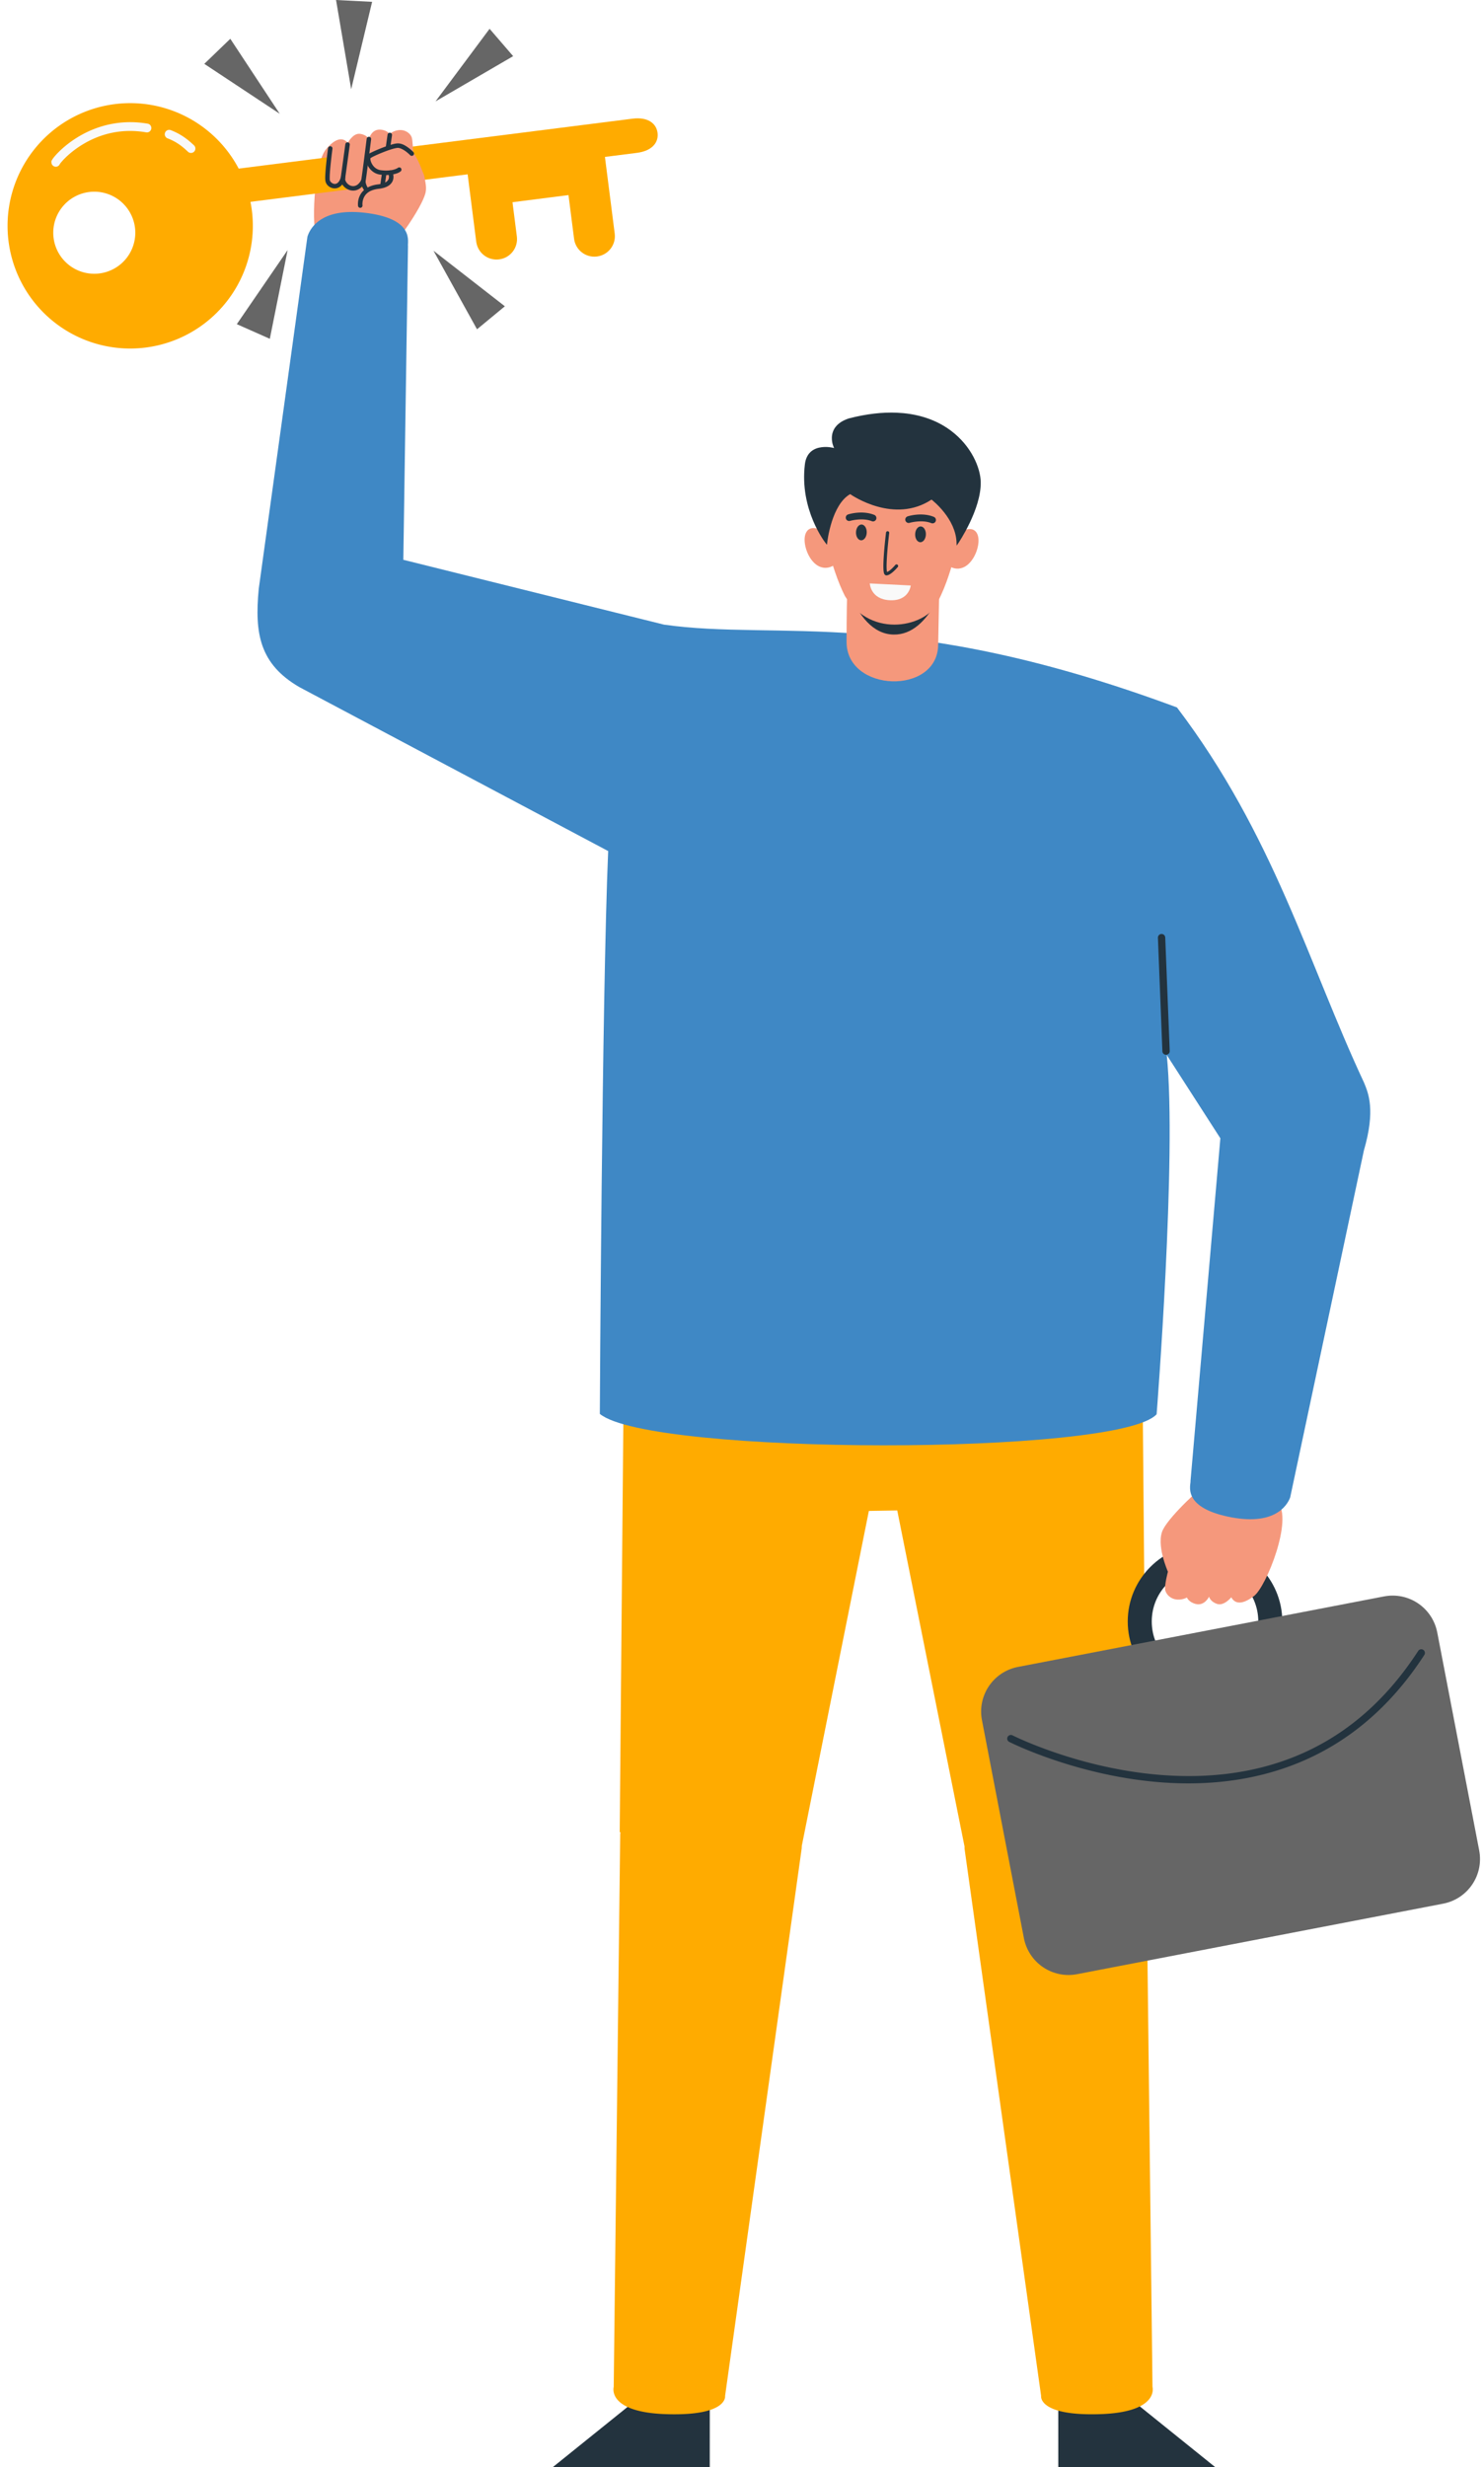
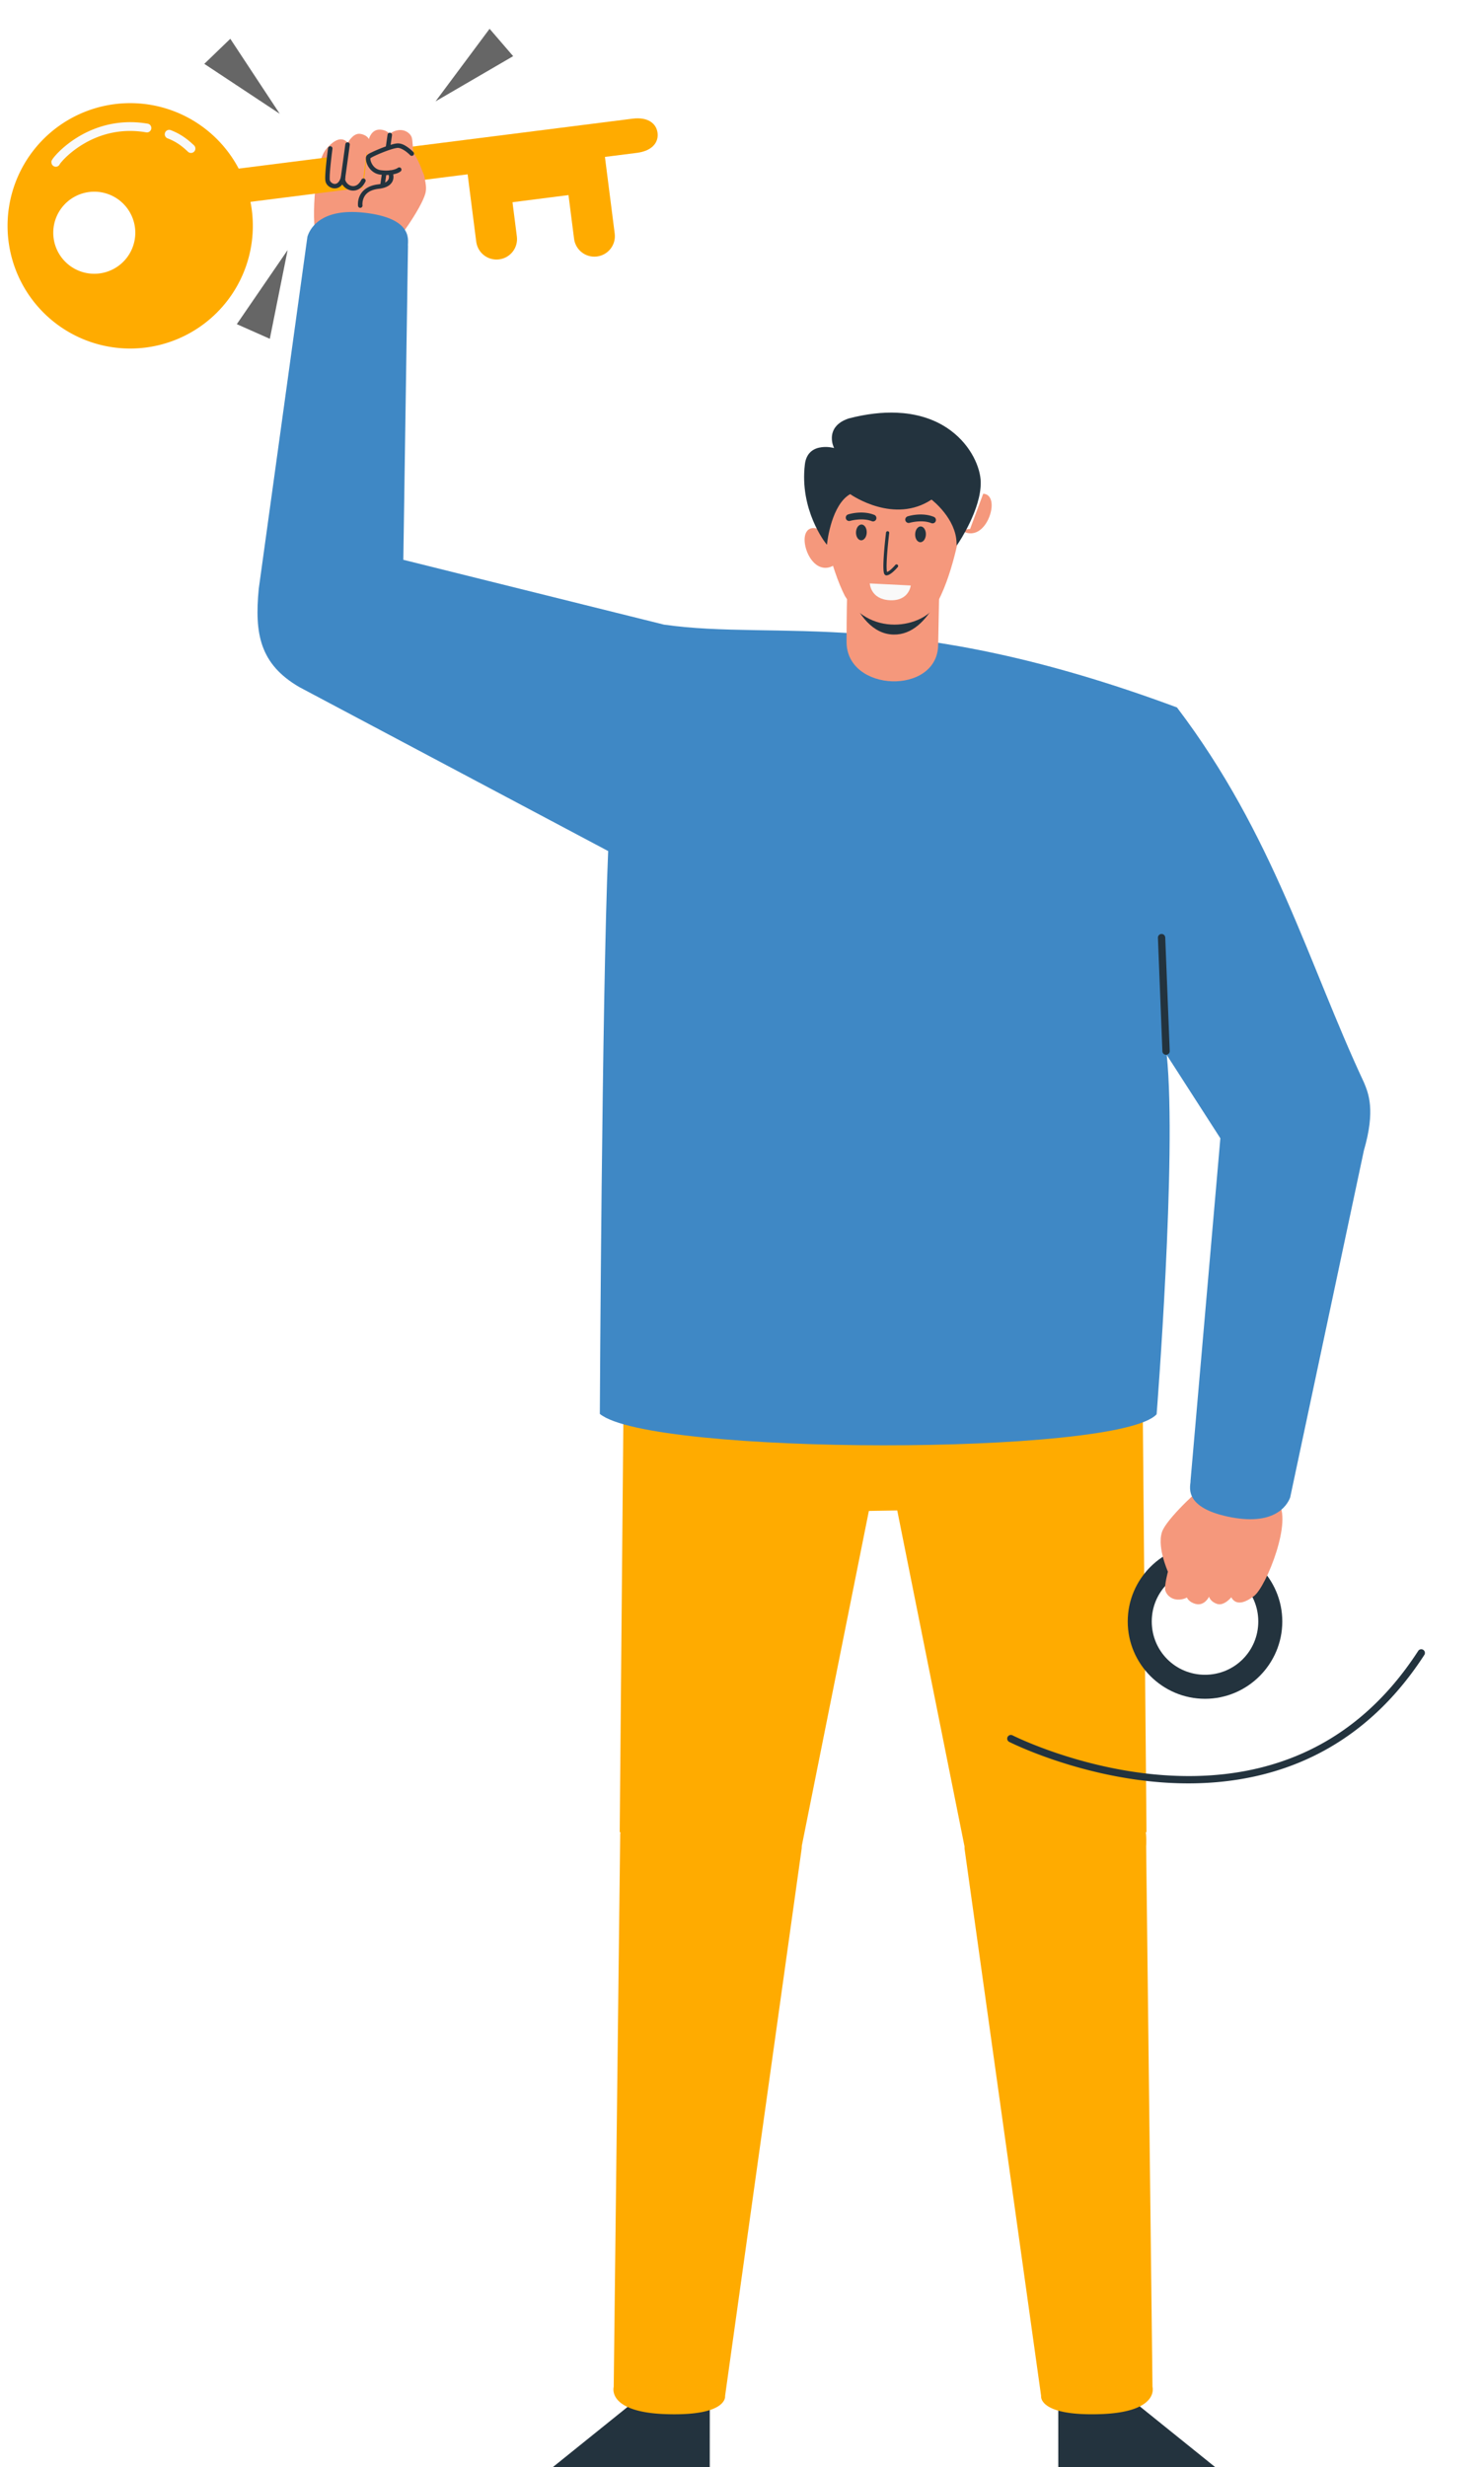
<svg xmlns="http://www.w3.org/2000/svg" height="3327.0" preserveAspectRatio="xMidYMid meet" version="1.0" viewBox="-10.2 -0.0 2002.2 3327.0" width="2002.2" zoomAndPan="magnify">
  <g>
    <g>
      <g id="change1_1">
        <path d="m 230.359,468.109 -16.399,13.202 28.267,0.011 0.005,-12.808 z" fill="#23333e" style="font-variation-settings:normal;-inkscape-stroke:none" transform="matrix(7.484 0 0 7.484 -865.426 -275.244)" />
      </g>
      <g id="change1_2">
        <path d="m 316.927,468.109 16.399,13.202 -28.267,0.011 -0.005,-12.808 z" fill="#23333e" style="font-variation-settings:normal;-inkscape-stroke:none" transform="matrix(7.484 0 0 7.484 -865.426 -275.244)" />
      </g>
      <g id="change2_1">
        <path d="m 291.576,235.058 a 26.605,26.605 0 0 0 -26.605,26.605 26.605,26.605 0 0 0 4.552,14.822 l 18.634,93.015 a 16.409,16.409 0 0 0 0.003,0.399 L 301.963,468.507 c 0,0 -0.575,3.584 10.413,3.283 10.988,-0.301 9.665,-4.908 9.665,-4.908 l -1.144,-97.426 a 16.409,16.409 0 0 0 -0.026,-2.204 16.409,16.409 0 0 0 -0.049,-0.319 l 0.138,-0.014 -0.959,-108.138 -1.957,0.203 a 26.605,26.605 0 0 0 -26.468,-23.926 z" fill="#ffab00" style="font-variation-settings:normal;-inkscape-stroke:none" transform="matrix(7.484 0 0 7.484 -865.426 -275.244)" />
      </g>
      <g id="change1_3">
        <path color="#000" d="m 331.51,315.021 c -7.668,0 -13.932,6.263 -13.932,13.932 0,7.668 6.263,13.932 13.932,13.932 7.668,0 13.932,-6.263 13.932,-13.932 0,-7.668 -6.263,-13.932 -13.932,-13.932 z m 0,4.328 c 5.329,0 9.604,4.275 9.604,9.604 0,5.329 -4.275,9.602 -9.604,9.602 -5.329,0 -9.602,-4.273 -9.602,-9.602 0,-5.329 4.273,-9.604 9.602,-9.604 z" fill="#23333e" style="-inkscape-stroke:none" transform="matrix(7.484 0 0 7.484 -865.426 -275.244)" />
      </g>
      <g id="change3_1">
-         <path d="m 297.808,337.137 65.961,-12.699 c 4.465,-0.86 8.751,2.043 9.611,6.508 l 7.556,39.246 c 0.86,4.465 -2.043,8.751 -6.508,9.611 l -65.961,12.699 c -4.465,0.86 -8.751,-2.043 -9.611,-6.508 l -7.556,-39.246 c -0.86,-4.465 2.043,-8.751 6.508,-9.611 z" fill="#666" transform="matrix(7.484 0 0 7.484 -865.426 -275.244)" />
-       </g>
+         </g>
      <g id="change4_1">
        <path d="m 336.422,291.987 c 0,0 8.483,2.674 9.409,2.97 0.745,0.238 0.751,9.041 -1.271,12.472 2.947,2.959 -2.052,15.418 -4.258,16.962 -2.516,1.908 -3.595,1.051 -4.057,0.207 0,0 -1.302,1.603 -2.549,1.194 -1.247,-0.409 -1.462,-1.301 -1.462,-1.301 0,0 -0.794,1.713 -2.404,1.305 -1.276,-0.323 -1.582,-1.161 -1.582,-1.161 0,0 -0.996,0.58 -2.167,0.305 -1.171,-0.276 -1.709,-1.22 -1.765,-1.771 -0.092,-0.924 0.505,-3.195 0.512,-3.179 0,0 -2.249,-4.994 -0.87,-7.641 1.379,-2.647 7.126,-7.886 8.32,-8.539 0.169,-0.092 0.482,-0.168 0.885,-0.228 z" fill="#f5987c" style="font-variation-settings:normal;-inkscape-stroke:none" transform="matrix(7.484 0 0 7.484 -865.426 -275.244)" />
      </g>
      <g id="change2_2">
        <path d="m 255.377,235.058 a 26.605,26.605 0 0 0 -26.414,23.931 l -2.011,-0.208 -0.959,108.138 0.138,0.014 a 16.409,16.409 0 0 0 -0.049,0.319 16.409,16.409 0 0 0 0,3.6e-4 16.409,16.409 0 0 0 0,0.002 l -1.17,99.629 c 0,0 -1.323,4.607 9.665,4.908 10.988,0.301 10.413,-3.283 10.413,-3.283 l 13.803,-98.608 a 16.409,16.409 0 0 0 0.03,-0.529 L 277.431,276.486 a 26.605,26.605 0 0 0 4.552,-14.822 26.605,26.605 0 0 0 -26.605,-26.605 z" fill="#ffab00" style="font-variation-settings:normal;-inkscape-stroke:none" transform="matrix(7.484 0 0 7.484 -865.426 -275.244)" />
      </g>
      <g id="change4_2">
        <path d="m 188.639,64.634 c 0,0 3.093,4.269 2.309,7.034 -0.784,2.765 -5.18,8.824 -6.179,9.671 -0.999,0.848 -8.337,2.483 -13.388,-1.846 -0.912,-1.039 -0.706,-13.324 1.811,-15.992 2,-2.289 3.185,-1.692 3.784,-0.986 0,0 0.916,-1.765 2.171,-1.622 1.255,0.142 1.632,0.942 1.632,0.942 0,0 0.415,-1.769 2.012,-1.699 1.266,0.056 1.717,0.786 1.717,0.786 0,0 0.826,-0.741 1.984,-0.71 1.158,0.032 1.849,0.815 2.009,1.326 0.267,0.853 0.146,3.11 0.137,3.097 z" fill="#f5987c" style="font-variation-settings:normal;-inkscape-stroke:none" transform="matrix(7.484 0 0 7.484 -865.426 -275.244)" />
      </g>
      <g id="change4_3">
        <path color="#000" d="m 176.932,62.822 c 0,0 -0.705,5.162 -0.828,6.02 -0.208,1.457 2.356,3.122 3.685,0.488" fill="#f5987c" style="-inkscape-stroke:none" transform="matrix(7.484 0 0 7.484 -865.426 -275.244)" />
      </g>
      <g id="change4_4">
        <path color="#000" d="m 180.779,61.834 c 0,0 -0.831,6.626 -0.99,7.495 -0.159,0.87 0.893,2.554 2,2.497 1.107,-0.057 4.313,-1.795 4.313,-1.795" fill="#f5987c" style="-inkscape-stroke:none" transform="matrix(7.484 0 0 7.484 -865.426 -275.244)" />
      </g>
      <g id="change4_5">
        <path color="#000" d="M 184.54,61.096 183.052,71.38" fill="#f5987c" style="-inkscape-stroke:none" transform="matrix(7.484 0 0 7.484 -865.426 -275.244)" />
      </g>
      <g id="change4_6">
        <path color="#000" d="m 173.813,63.534 c 0,0 -0.639,4.703 -0.48,5.748 0.158,1.045 2.264,1.963 3.055,-1.439" fill="#f5987c" style="-inkscape-stroke:none" transform="matrix(7.484 0 0 7.484 -865.426 -275.244)" />
      </g>
      <g id="change2_3">
        <path d="m 155.467,73.651 73.62,-9.328 c 2.775,-0.352 3.95,-1.898 3.73,-3.604 -0.22,-1.706 -1.749,-2.908 -4.524,-2.556 l -73.62,9.328 c -2.775,0.352 -4.831,2.008 -4.611,3.715 0.22,1.706 2.631,2.797 5.406,2.446 z" fill="#ffab00" transform="matrix(7.484 0 0 7.484 -865.426 -275.244)" />
      </g>
      <g id="change2_4">
        <path d="m 204.256,83.516 c 2.029,-0.259 3.454,-2.101 3.196,-4.13 l -1.774,-13.905 c -0.259,-2.029 -2.101,-3.454 -4.13,-3.196 -2.029,0.259 -3.454,2.101 -3.196,4.13 l 1.774,13.905 c 0.259,2.029 2.101,3.454 4.13,3.196 z" fill="#ffab00" transform="matrix(7.484 0 0 7.484 -865.426 -275.244)" />
      </g>
      <g id="change2_5">
        <path d="m 203.862,73.574 15.7,-2.003 -0.98,-7.678 -15.7,2.003 z" fill="#ffab00" transform="matrix(7.484 0 0 7.484 -865.426 -275.244)" />
      </g>
      <g id="change2_6">
        <path d="M 140.543,99.403 A 22.109,22.109 0 0 1 115.814,80.269 22.109,22.109 0 0 1 134.947,55.54 22.109,22.109 0 0 1 159.676,74.673 22.109,22.109 0 0 1 140.543,99.403 Z m -8.338,-13.354 a 7.395,7.395 0 0 0 6.4,-8.271 7.395,7.395 0 0 0 -8.271,-6.399 7.395,7.395 0 0 0 -6.399,8.271 7.395,7.395 0 0 0 8.271,6.399 z" fill="#ffab00" transform="matrix(7.484 0 0 7.484 -865.426 -275.244)" />
      </g>
      <g id="change2_7">
        <path d="m 221.895,82.995 c 2.029,-0.259 3.454,-2.101 3.196,-4.13 l -1.774,-13.905 c -0.259,-2.029 -2.101,-3.454 -4.13,-3.196 -2.029,0.259 -3.454,2.101 -3.196,4.13 l 1.774,13.905 c 0.259,2.029 2.101,3.454 4.13,3.196 z" fill="#ffab00" transform="matrix(7.484 0 0 7.484 -865.426 -275.244)" />
      </g>
      <g id="change5_1">
        <path color="#000" d="m 137.086,58.805 c -3.61,0.132 -6.597,1.339 -8.809,2.691 -1.474,0.902 -2.611,1.868 -3.387,2.637 -0.388,0.385 -0.685,0.718 -0.895,0.98 -0.105,0.131 -0.188,0.242 -0.256,0.348 -0.034,0.053 -0.064,0.102 -0.098,0.172 -0.034,0.069 -0.14,0.071 -0.09,0.488 a 0.794,0.794 0 0 0 0.883,0.695 0.794,0.794 0 0 0 0.639,-0.512 c -10e-4,0.001 -0.003,0.022 -0.004,0.023 -0.012,0.024 -0.008,0.014 0.004,-0.004 0.024,-0.037 0.081,-0.117 0.162,-0.219 0.163,-0.203 0.423,-0.5 0.771,-0.846 0.697,-0.691 1.745,-1.582 3.098,-2.41 2.706,-1.656 6.61,-3.062 11.525,-2.221 a 0.794,0.794 0 0 0 0.916,-0.648 0.794,0.794 0 0 0 -0.648,-0.916 c -1.337,-0.229 -2.609,-0.304 -3.812,-0.26 z m 7.971,1.424 a 0.794,0.794 0 0 0 -1.027,0.453 0.794,0.794 0 0 0 0.455,1.027 c 1.341,0.519 2.383,1.177 3.67,2.408 a 0.794,0.794 0 0 0 1.123,-0.023 0.794,0.794 0 0 0 -0.025,-1.123 c -1.398,-1.338 -2.681,-2.156 -4.195,-2.742 z" fill="#f9f9f9" style="-inkscape-stroke:none" transform="matrix(7.484 0 0 7.484 -865.426 -275.244)" />
      </g>
      <g id="change4_7">
        <path d="m 184.837,68.254 c 0,0 0.003,0.968 -0.823,1.561 -0.825,0.593 -2.941,0.956 -3.519,1.314 -0.578,0.358 -2.153,1.71 -1.291,3.329 0.862,1.619 6.03,0.614 6.03,0.614 l 3.615,-4.246 -2.654,-2.318 z" fill="#f5987c" style="font-variation-settings:normal;-inkscape-stroke:none" transform="matrix(7.484 0 0 7.484 -865.426 -275.244)" />
      </g>
      <g id="change4_8">
        <path d="m 180.641,62.053 -0.537,5.547 -0.363,2.618 0.567,0.852 3.057,-0.84 1.368,-0.772 0.046,-1.682 -0.274,-6.438 z" fill="#f5987c" style="font-variation-settings:normal;-inkscape-stroke:none" transform="matrix(7.484 0 0 7.484 -865.426 -275.244)" />
      </g>
      <g id="change4_9">
        <path d="m 176.886,62.767 -0.89,6.028 c 0,0 0.561,2.664 3.367,1.473 l 1.05,0.742 -0.73,-1.396 0.923,-7.3" fill="#f5987c" style="font-variation-settings:normal;-inkscape-stroke:none" transform="matrix(7.484 0 0 7.484 -865.426 -275.244)" />
      </g>
      <g id="change1_4">
        <path color="#000" d="m 184.865,60.855 a 0.404,0.404 0 0 1 0.076,0.301 l -1.489,10.283 a 0.404,0.404 0 0 1 -0.458,0.343 0.404,0.404 0 0 1 -0.343,-0.458 l 1.492,-10.284 a 0.404,0.404 0 0 1 0.456,-0.341 0.404,0.404 0 0 1 0.267,0.158 z" fill="#23333e" style="-inkscape-stroke:none" transform="matrix(7.484 0 0 7.484 -865.426 -275.244)" />
      </g>
      <g id="change1_5">
-         <path color="#000" d="m 181.179,61.884 c 0,0 -0.209,1.657 -0.436,3.423 -0.228,1.766 -0.467,3.603 -0.556,4.094 -0.042,0.235 0.122,0.829 0.456,1.286 0.334,0.457 0.784,0.753 1.127,0.735 0.181,-0.009 0.58,-0.114 1.02,-0.279 0.44,-0.165 0.937,-0.383 1.401,-0.601 0.928,-0.436 1.72,-0.866 1.72,-0.866 a 0.404,0.404 0 0 1 0.549,0.162 0.404,0.404 0 0 1 -0.164,0.547 c 0,0 -0.811,0.44 -1.764,0.887 -0.476,0.224 -0.987,0.449 -1.46,0.626 -0.472,0.177 -0.89,0.31 -1.261,0.329 -0.764,0.039 -1.391,-0.477 -1.821,-1.065 -0.429,-0.589 -0.712,-1.272 -0.596,-1.907 0.069,-0.379 0.323,-2.288 0.55,-4.052 0.227,-1.764 0.434,-3.422 0.434,-3.422 a 0.404,0.404 0 0 1 0.453,-0.35 0.404,0.404 0 0 1 0.348,0.45 z" fill="#23333e" style="-inkscape-stroke:none" transform="matrix(7.484 0 0 7.484 -865.426 -275.244)" />
-       </g>
+         </g>
      <g id="change4_10">
        <path color="#000" d="m 186.639,62.879 c -0.211,0.004 -0.43,0.049 -0.655,0.141 -1.043,0.428 -4.777,1.581 -5.209,1.956 -0.433,0.376 0.196,2.598 2.071,2.863 0.851,0.12 1.444,0.477 1.876,0.771 1e-5,1.81e-4 -1e-5,3.37e-4 0,5.17e-4 0.016,0.448 -0.047,0.961 -0.365,1.22 -0.635,0.517 -1.89,0.589 -3.572,1.055 -1.682,0.466 -1.597,3.135 -1.597,3.135 0,0 -0.068,1.042 0.041,1.86 0.11,0.818 4.944,-0.855 4.944,-0.855 l 5.016,-3.906 -0.219,-0.4 c 0.968,-0.084 1.969,-0.326 1.96,-0.976 -0.018,-1.256 -0.476,-2.033 -0.476,-2.033 -0.401,-1.109 -1.771,-4.87 -3.814,-4.831 z" fill="#f5987c" style="-inkscape-stroke:none" transform="matrix(7.484 0 0 7.484 -865.426 -275.244)" />
      </g>
      <g id="change1_6">
        <path color="#000" d="m 184.994,67.693 c 0.002,0.003 0.337,0.647 0.163,1.397 -0.086,0.376 -0.319,0.778 -0.744,1.085 -0.425,0.308 -1.028,0.526 -1.875,0.624 -1.731,0.201 -2.386,0.944 -2.693,1.635 -0.308,0.69 -0.224,1.333 -0.224,1.333 a 0.404,0.404 0 0 1 -0.345,0.455 0.404,0.404 0 0 1 -0.457,-0.347 c 0,0 -0.119,-0.855 0.289,-1.769 0.407,-0.913 1.388,-1.882 3.337,-2.108 0.753,-0.088 1.217,-0.277 1.494,-0.477 0.277,-0.2 0.383,-0.404 0.431,-0.613 0.098,-0.419 -0.097,-0.855 -0.097,-0.858 a 0.404,0.404 0 0 1 0.183,-0.542 0.404,0.404 0 0 1 0.54,0.184 z" fill="#23333e" style="-inkscape-stroke:none" transform="matrix(7.484 0 0 7.484 -865.426 -275.244)" />
      </g>
      <g id="change4_11">
        <path d="m 173.601,63.926 -0.173,3.102 -0.056,2.792 0.779,0.575 1.195,-0.205 0.741,-1.231 0.833,-5.613 z" fill="#f5987c" style="font-variation-settings:normal;-inkscape-stroke:none" transform="matrix(7.484 0 0 7.484 -865.426 -275.244)" />
      </g>
      <g id="change1_7">
        <path color="#000" d="m 174.133,63.289 a 0.404,0.404 0 0 1 0.078,0.299 c 0,0 -0.157,1.171 -0.297,2.47 -0.07,0.65 -0.134,1.333 -0.171,1.911 -0.037,0.578 -0.04,1.076 -0.012,1.253 0.044,0.296 0.43,0.659 0.829,0.69 0.199,0.016 0.394,-0.029 0.595,-0.195 0.201,-0.166 0.41,-0.471 0.56,-0.988 a 0.404,0.404 0 0 1 0.502,-0.275 0.404,0.404 0 0 1 0.277,0.5 c -0.184,0.631 -0.467,1.088 -0.823,1.383 -0.356,0.295 -0.783,0.413 -1.173,0.382 -0.781,-0.061 -1.451,-0.626 -1.565,-1.376 -0.053,-0.345 -0.033,-0.829 0.006,-1.426 0.038,-0.598 0.103,-1.286 0.174,-1.943 0.141,-1.313 0.3,-2.495 0.3,-2.495 a 0.404,0.404 0 0 1 0.456,-0.345 0.404,0.404 0 0 1 0.265,0.155 z" fill="#23333e" style="-inkscape-stroke:none" transform="matrix(7.484 0 0 7.484 -865.426 -275.244)" />
      </g>
      <g id="change1_8">
        <path color="#000" d="m 177.254,62.579 a 0.404,0.404 0 0 1 0.078,0.299 c 0,0 -0.704,5.153 -0.828,6.021 -0.068,0.477 0.386,1.13 0.999,1.341 0.306,0.106 0.63,0.11 0.955,-0.037 0.326,-0.147 0.669,-0.456 0.97,-1.053 a 0.404,0.404 0 0 1 0.543,-0.179 0.404,0.404 0 0 1 0.177,0.541 c -0.363,0.72 -0.838,1.191 -1.36,1.427 -0.522,0.236 -1.074,0.228 -1.549,0.064 -0.949,-0.327 -1.675,-1.238 -1.535,-2.217 0.121,-0.849 0.827,-6.016 0.827,-6.016 a 0.404,0.404 0 0 1 0.455,-0.348 0.404,0.404 0 0 1 0.267,0.158 z" fill="#23333e" style="-inkscape-stroke:none" transform="matrix(7.484 0 0 7.484 -865.426 -275.244)" />
      </g>
      <g id="change4_12">
        <path d="m 188.658,62.716 c 0,0 0.075,1.862 0.335,2.192 0.26,0.331 -2.266,0.029 -2.266,0.029 l 0.063,-2.851 z" fill="#f5987c" style="font-variation-settings:normal;-inkscape-stroke:none" transform="matrix(7.484 0 0 7.484 -865.426 -275.244)" />
      </g>
      <g id="change1_9">
        <path color="#000" d="m 188.8,64.18 a 0.404,0.404 0 0 1 -0.014,0.569 0.404,0.404 0 0 1 -0.569,-0.01 c 0,0 -0.33,-0.343 -0.79,-0.683 -0.46,-0.339 -1.049,-0.637 -1.436,-0.631 -0.192,0.003 -0.627,0.091 -1.119,0.241 -0.492,0.15 -1.057,0.357 -1.603,0.574 -0.546,0.217 -1.072,0.445 -1.483,0.64 -0.411,0.195 -0.746,0.401 -0.746,0.401 0.077,-0.067 -0.008,0.019 0.012,0.221 0.021,0.202 0.102,0.481 0.249,0.756 0.292,0.55 0.813,1.069 1.602,1.181 0.823,0.116 1.526,0.077 2.063,-0.028 0.537,-0.105 0.918,-0.296 1.024,-0.383 a 0.404,0.404 0 0 1 0.569,0.059 0.404,0.404 0 0 1 -0.059,0.569 c -0.298,0.244 -0.75,0.424 -1.378,0.547 -0.628,0.123 -1.421,0.165 -2.333,0.036 -1.086,-0.154 -1.818,-0.877 -2.201,-1.6 -0.192,-0.361 -0.304,-0.725 -0.338,-1.054 -0.033,-0.329 -0.034,-0.657 0.259,-0.912 0.216,-0.188 0.499,-0.32 0.93,-0.524 0.431,-0.204 0.969,-0.438 1.531,-0.661 0.561,-0.223 1.145,-0.433 1.668,-0.592 0.523,-0.16 0.968,-0.273 1.339,-0.28 0.74,-0.012 1.41,0.405 1.931,0.79 0.52,0.384 0.891,0.774 0.891,0.774 z" fill="#23333e" style="-inkscape-stroke:none" transform="matrix(7.484 0 0 7.484 -865.426 -275.244)" />
      </g>
      <g id="change2_8">
        <path d="m 261.003,309.196 23.297,-0.395 c 0,0 6.318,-17.374 0.79,-19.348 -5.528,-1.974 -33.168,-4.738 -33.168,-4.738 z" fill="#ffab00" style="font-variation-settings:normal;-inkscape-stroke:none" transform="matrix(7.484 0 0 7.484 -865.426 -275.244)" />
      </g>
      <g id="change6_1">
        <path d="m 177.806,74.976 c -6.06,-0.034 -7.707,3.109 -8.114,4.47 l -8.769,63.418 c -0.791,8.126 0.201,13.59 7.336,17.733 l 55.653,29.533 c -1.131,26.435 -1.503,101.415 -1.503,101.415 9.052,7.499 93.578,7.587 100.378,0.065 0,0 3.679,-46.582 1.828,-64.735 l 9.662,15.01 -5.381,61.756 c 0.1,0.655 -1.634,4.615 6.699,6.41 8.332,1.795 10.692,-1.927 11.267,-3.445 l 13.29,-62.529 c 2.112,-7.253 0.825,-10.295 0.018,-12.235 -10.036,-21.434 -16.233,-44.56 -33.715,-67.59 -49.524,-18.398 -71.87,-11.97 -92.485,-14.924 l -46.986,-11.681 0.843,-56.537 c -0.147,-0.646 1.297,-4.72 -7.142,-5.911 -1.055,-0.149 -2.011,-0.219 -2.876,-0.223 z" fill="#3f88c5" style="font-variation-settings:normal;-inkscape-stroke:none" transform="matrix(7.484 0 0 7.484 -865.426 -275.244)" />
      </g>
      <g id="change1_10">
        <path color="#000" d="m 323.654,205.072 a 0.661,0.661 0 0 0 -0.635,0.688 l 0.807,20.443 a 0.661,0.661 0 0 0 0.688,0.635 0.661,0.661 0 0 0 0.635,-0.688 l -0.809,-20.443 a 0.661,0.661 0 0 0 -0.686,-0.635 z" fill="#23333e" style="-inkscape-stroke:none" transform="matrix(7.484 0 0 7.484 -865.426 -275.244)" />
      </g>
      <g id="change4_13">
        <path d="m 266.891,152.452 c -0.004,9.084 16.337,9.631 16.511,0.578 l 0.323,-16.684 -16.677,-0.545 c 0.159,5.294 -0.152,6.256 -0.157,16.651 z" fill="#f5987c" transform="matrix(7.484 0 0 7.484 -865.426 -275.244)" />
      </g>
      <g id="change1_11">
        <path d="m 282.967,138.446 -15.16,-0.012 c 0.032,2.008 0.022,4.016 -0.004,6.023 1.317,2.99 3.696,6.583 7.545,6.663 3.404,0.071 5.839,-2.597 7.48,-5.502 z" fill="#23333e" transform="matrix(7.484 0 0 7.484 -865.426 -275.244)" />
      </g>
      <g id="change4_14">
-         <path color="#000" d="m 289.153,132.107 c -0.355,-0.012 -0.764,0.077 -1.229,0.276 l -0.064,0.027 -0.031,0.063 c 0,0 -0.709,1.455 -1.367,2.951 -0.329,0.748 -0.646,1.507 -0.856,2.105 -0.105,0.299 -0.184,0.558 -0.225,0.764 -0.02,0.103 -0.032,0.192 -0.032,0.276 0.003,0.085 0.013,0.187 0.114,0.265 l 0.011,0.009 0.012,0.006 c 1.158,0.651 2.262,0.436 3.111,-0.215 0.85,-0.652 1.474,-1.716 1.809,-2.795 0.335,-1.079 0.391,-2.176 0.012,-2.925 -0.189,-0.374 -0.503,-0.658 -0.928,-0.763 -6.8e-4,-1.6e-4 -0.001,-3.5e-4 -0.002,-5.1e-4 h -5.4e-4 c -0.106,-0.026 -0.217,-0.041 -0.334,-0.044 z" fill="#f5987c" style="-inkscape-stroke:none" transform="matrix(7.484 0 0 7.484 -865.426 -275.244)" />
+         <path color="#000" d="m 289.153,132.107 c -0.355,-0.012 -0.764,0.077 -1.229,0.276 l -0.064,0.027 -0.031,0.063 l 0.011,0.009 0.012,0.006 c 1.158,0.651 2.262,0.436 3.111,-0.215 0.85,-0.652 1.474,-1.716 1.809,-2.795 0.335,-1.079 0.391,-2.176 0.012,-2.925 -0.189,-0.374 -0.503,-0.658 -0.928,-0.763 -6.8e-4,-1.6e-4 -0.001,-3.5e-4 -0.002,-5.1e-4 h -5.4e-4 c -0.106,-0.026 -0.217,-0.041 -0.334,-0.044 z" fill="#f5987c" style="-inkscape-stroke:none" transform="matrix(7.484 0 0 7.484 -865.426 -275.244)" />
      </g>
      <g id="change4_15">
        <path d="m 262.259,130.292 c 0,0 1.702,8.717 4.328,13.872 4.841,7.972 15.038,5.407 16.749,1.033 3.042,-5.737 4.311,-14.491 4.311,-14.491 l -3.346,-7.056 c 0,0 -15.269,-2.589 -15.845,-2.593 -0.576,-0.003 -6.103,4.375 -6.103,4.375 z" fill="#f5987c" style="font-variation-settings:normal;-inkscape-stroke:none" transform="matrix(7.484 0 0 7.484 -865.426 -275.244)" />
      </g>
      <g id="change4_16">
        <path color="#000" d="m 260.879,131.931 c -0.118,0.003 -0.231,0.017 -0.337,0.041 h -5.4e-4 c -0.427,0.099 -0.746,0.38 -0.94,0.752 -0.389,0.744 -0.347,1.841 -0.025,2.924 0.321,1.083 0.933,2.156 1.774,2.818 0.842,0.662 1.943,0.891 3.109,0.254 l 0.012,-0.007 0.011,-0.008 c 0.102,-0.077 0.114,-0.178 0.118,-0.263 0.002,-0.085 -0.007,-0.175 -0.026,-0.278 -0.039,-0.207 -0.115,-0.466 -0.216,-0.766 -0.203,-0.601 -0.509,-1.364 -0.828,-2.116 -0.639,-1.505 -1.33,-2.968 -1.33,-2.968 l -0.03,-0.064 -0.065,-0.028 c -0.463,-0.205 -0.87,-0.299 -1.225,-0.291 z" fill="#f5987c" style="-inkscape-stroke:none" transform="matrix(7.484 0 0 7.484 -865.426 -275.244)" />
      </g>
      <g id="change1_12">
        <path color="#000" d="m 277.081,111.22 c -0.375,-0.035 -0.758,-0.061 -1.15,-0.078 -2.509,-0.104 -5.372,0.191 -8.618,1.026 l -0.006,0.002 -0.007,0.002 c -2.362,0.771 -3.036,2.223 -3.061,3.452 -0.018,0.897 0.235,1.529 0.4,1.886 -0.402,-0.101 -1.189,-0.27 -2.207,-0.153 -0.667,0.076 -1.362,0.29 -1.929,0.768 -0.567,0.478 -0.992,1.219 -1.125,2.3 -1.007,8.217 3.693,14.156 3.693,14.156 l 0.286,0.36 0.051,-0.458 c 0,0 0.194,-1.742 0.824,-3.71 0.62,-1.936 1.677,-4.054 3.31,-4.955 0.339,0.237 7.926,5.426 14.665,0.984 0.255,0.198 4.354,3.427 4.508,7.712 l 0.021,0.579 0.325,-0.479 c 0,0 1.028,-1.517 2.042,-3.642 1.014,-2.126 2.024,-4.864 1.974,-7.349 -0.05,-2.508 -1.651,-6.47 -5.415,-9.271 -2.132,-1.587 -4.959,-2.791 -8.582,-3.132 z" fill="#23333e" style="-inkscape-stroke:none" transform="matrix(7.484 0 0 7.484 -865.426 -275.244)" />
      </g>
      <g id="change5_2">
        <path d="m 271.078,141.906 7.385,0.374 c 0,0 -0.294,2.831 -3.786,2.654 -3.492,-0.177 -3.599,-3.028 -3.599,-3.028 z" fill="#f9f9f9" style="font-variation-settings:normal;-inkscape-stroke:none" transform="matrix(7.484 0 0 7.484 -865.426 -275.244)" />
      </g>
      <g id="change1_13">
        <path color="#000" d="m 270.212,129.163 c -1.64,-0.153 -3.035,0.306 -3.035,0.306 a 0.609,0.609 0 0 0 -0.404,0.761 0.609,0.609 0 0 0 0.761,0.403 c 0,0 2.218,-0.626 3.9,0.055 a 0.609,0.609 0 0 0 0.793,-0.336 0.609,0.609 0 0 0 -0.335,-0.792 c -0.559,-0.226 -1.133,-0.345 -1.68,-0.396 z" fill="#23333e" style="-inkscape-stroke:none" transform="matrix(7.484 0 0 7.484 -865.426 -275.244)" />
      </g>
      <g id="change1_14">
        <path color="#000" d="m 280.94,129.513 c -1.64,-0.153 -3.036,0.307 -3.036,0.307 a 0.609,0.609 0 0 0 -0.403,0.76 0.609,0.609 0 0 0 0.761,0.404 c 0,0 2.218,-0.627 3.9,0.054 a 0.609,0.609 0 0 0 0.792,-0.335 0.609,0.609 0 0 0 -0.335,-0.792 c -0.558,-0.226 -1.132,-0.346 -1.679,-0.397 z" fill="#23333e" style="-inkscape-stroke:none" transform="matrix(7.484 0 0 7.484 -865.426 -275.244)" />
      </g>
      <g id="change1_15">
        <path d="m 270.524,132.745 a 0.966,1.418 1.87 0 1 -1.011,1.386 0.966,1.418 1.87 0 1 -0.919,-1.449 0.966,1.418 1.87 0 1 1.011,-1.386 0.966,1.418 1.87 0 1 0.919,1.449 z" fill="#23333e" transform="matrix(7.484 0 0 7.484 -865.426 -275.244)" />
      </g>
      <g id="change1_16">
        <path d="m 281.187,133.093 a 0.966,1.418 1.87 0 1 -1.011,1.386 0.966,1.418 1.87 0 1 -0.919,-1.449 0.966,1.418 1.87 0 1 1.011,-1.386 0.966,1.418 1.87 0 1 0.919,1.449 z" fill="#23333e" transform="matrix(7.484 0 0 7.484 -865.426 -275.244)" />
      </g>
      <g id="change1_17">
        <path color="#000" d="m 274.325,132.498 a 0.29,0.29 0 0 0 -0.323,0.252 c 0,0 -0.228,1.855 -0.367,3.712 -0.07,0.929 -0.119,1.856 -0.107,2.565 0.006,0.354 0.025,0.652 0.073,0.887 0.024,0.117 0.051,0.219 0.111,0.32 0.059,0.101 0.198,0.228 0.371,0.222 0.265,-0.009 0.497,-0.129 0.722,-0.276 0.225,-0.147 0.442,-0.331 0.635,-0.512 0.386,-0.362 0.681,-0.718 0.681,-0.718 a 0.29,0.29 0 0 0 -0.039,-0.408 0.29,0.29 0 0 0 -0.408,0.039 c 0,0 -0.275,0.331 -0.63,0.664 -0.177,0.166 -0.375,0.332 -0.555,0.449 -0.132,0.086 -0.222,0.107 -0.31,0.132 -0.003,-0.015 -0.006,-0.012 -0.009,-0.03 -0.034,-0.166 -0.056,-0.443 -0.062,-0.78 -0.011,-0.673 0.036,-1.592 0.106,-2.511 0.139,-1.839 0.364,-3.686 0.364,-3.686 a 0.29,0.29 0 0 0 -0.252,-0.322 z" fill="#23333e" style="-inkscape-stroke:none" transform="matrix(7.484 0 0 7.484 -865.426 -275.244)" />
      </g>
      <g id="change3_2">
        <path d="m 164.705,57.282 -13.6,-8.998 4.687,-4.518 z" fill="#666" style="font-variation-settings:normal;-inkscape-stroke:none" transform="matrix(7.484 0 0 7.484 -865.426 -275.244)" />
      </g>
      <g id="change3_3">
-         <path d="m 177.585,52.854 -2.73,-16.077 6.502,0.332 z" fill="#666" style="font-variation-settings:normal;-inkscape-stroke:none" transform="matrix(7.484 0 0 7.484 -865.426 -275.244)" />
-       </g>
+         </g>
      <g id="change3_4">
        <path d="m 192.792,55.042 9.743,-13.076 4.249,4.932 z" fill="#666" style="font-variation-settings:normal;-inkscape-stroke:none" transform="matrix(7.484 0 0 7.484 -865.426 -275.244)" />
      </g>
      <g id="change3_5">
-         <path d="m 192.42,81.952 12.87,10.015 -5.02,4.145 z" fill="#666" style="font-variation-settings:normal;-inkscape-stroke:none" transform="matrix(7.484 0 0 7.484 -865.426 -275.244)" />
-       </g>
+         </g>
      <g id="change3_6">
        <path d="m 166.125,81.839 -3.208,15.988 -5.952,-2.639 z" fill="#666" style="font-variation-settings:normal;-inkscape-stroke:none" transform="matrix(7.484 0 0 7.484 -865.426 -275.244)" />
      </g>
      <g id="change1_18">
        <path color="#000" d="m 370.854,334.064 a 0.661,0.661 0 0 0 -0.914,0.195 c -12.771,19.727 -30.949,23.486 -46.068,22.373 -15.119,-1.113 -27.061,-7.162 -27.061,-7.162 a 0.661,0.661 0 0 0 -0.889,0.291 0.661,0.661 0 0 0 0.291,0.889 c 0,0 12.144,6.166 27.562,7.301 15.418,1.135 34.231,-2.827 47.273,-22.973 a 0.661,0.661 0 0 0 -0.195,-0.914 z" fill="#23333e" style="-inkscape-stroke:none" transform="matrix(7.484 0 0 7.484 -865.426 -275.244)" />
      </g>
    </g>
  </g>
</svg>